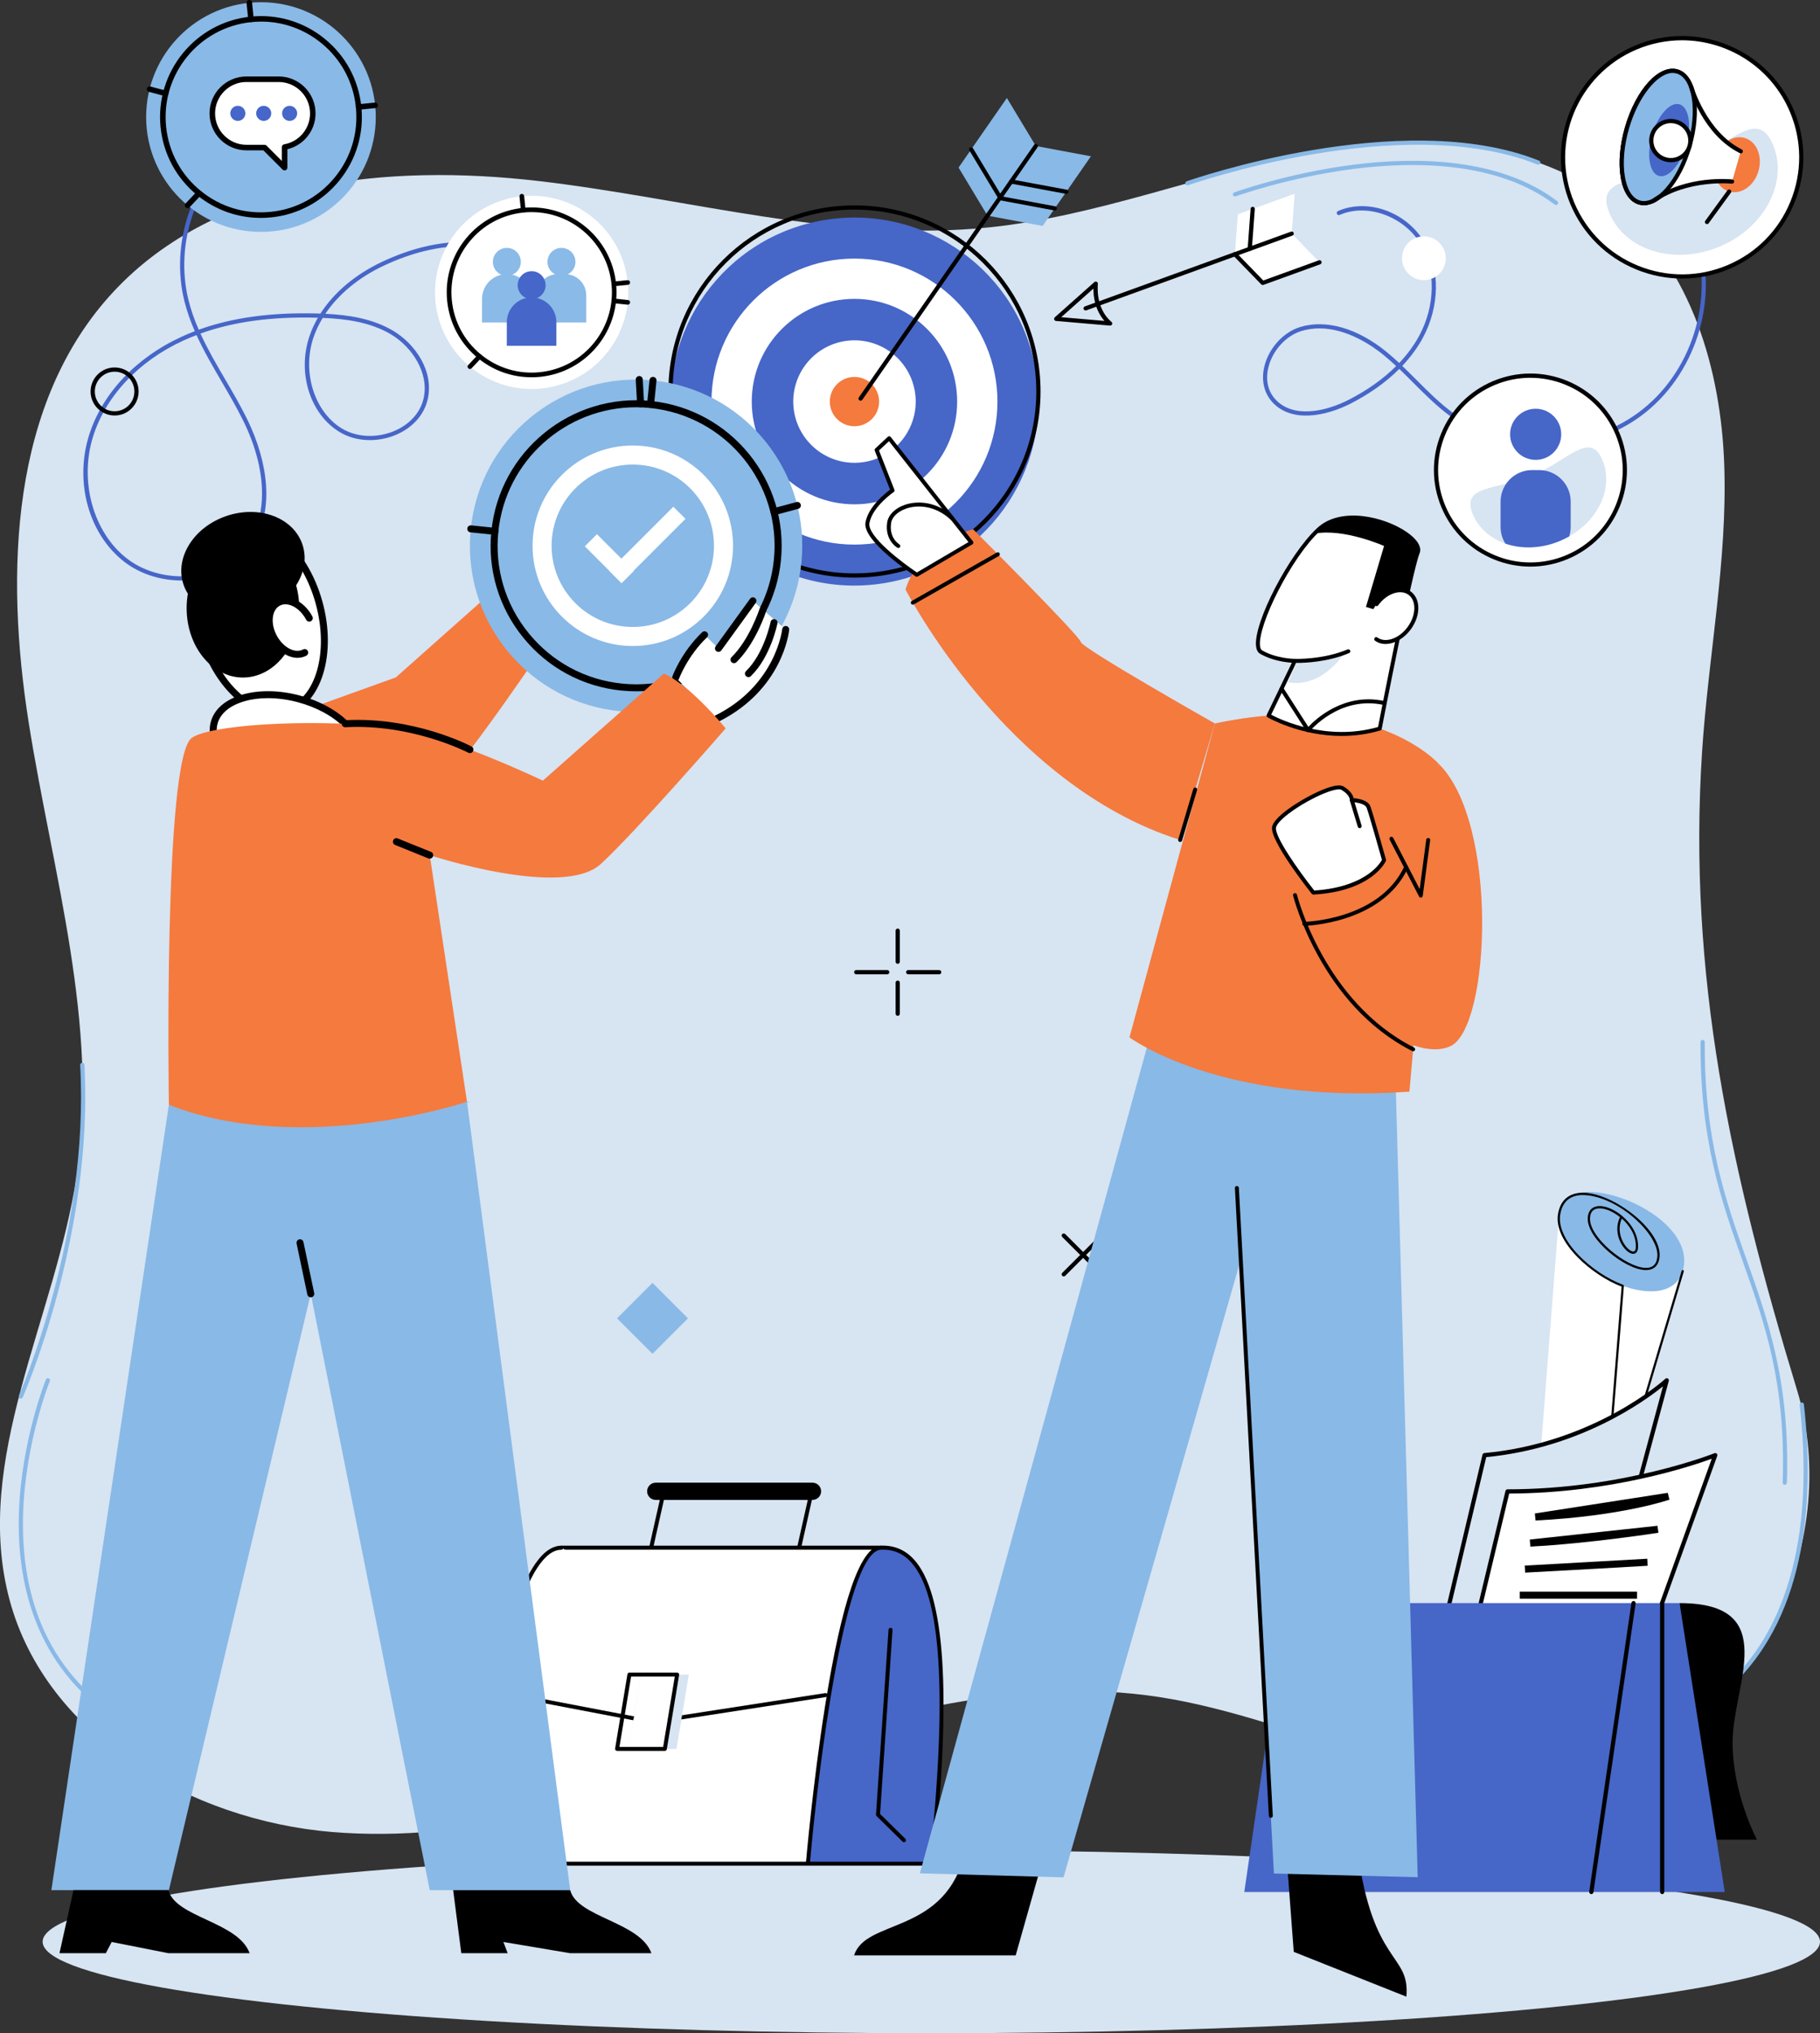
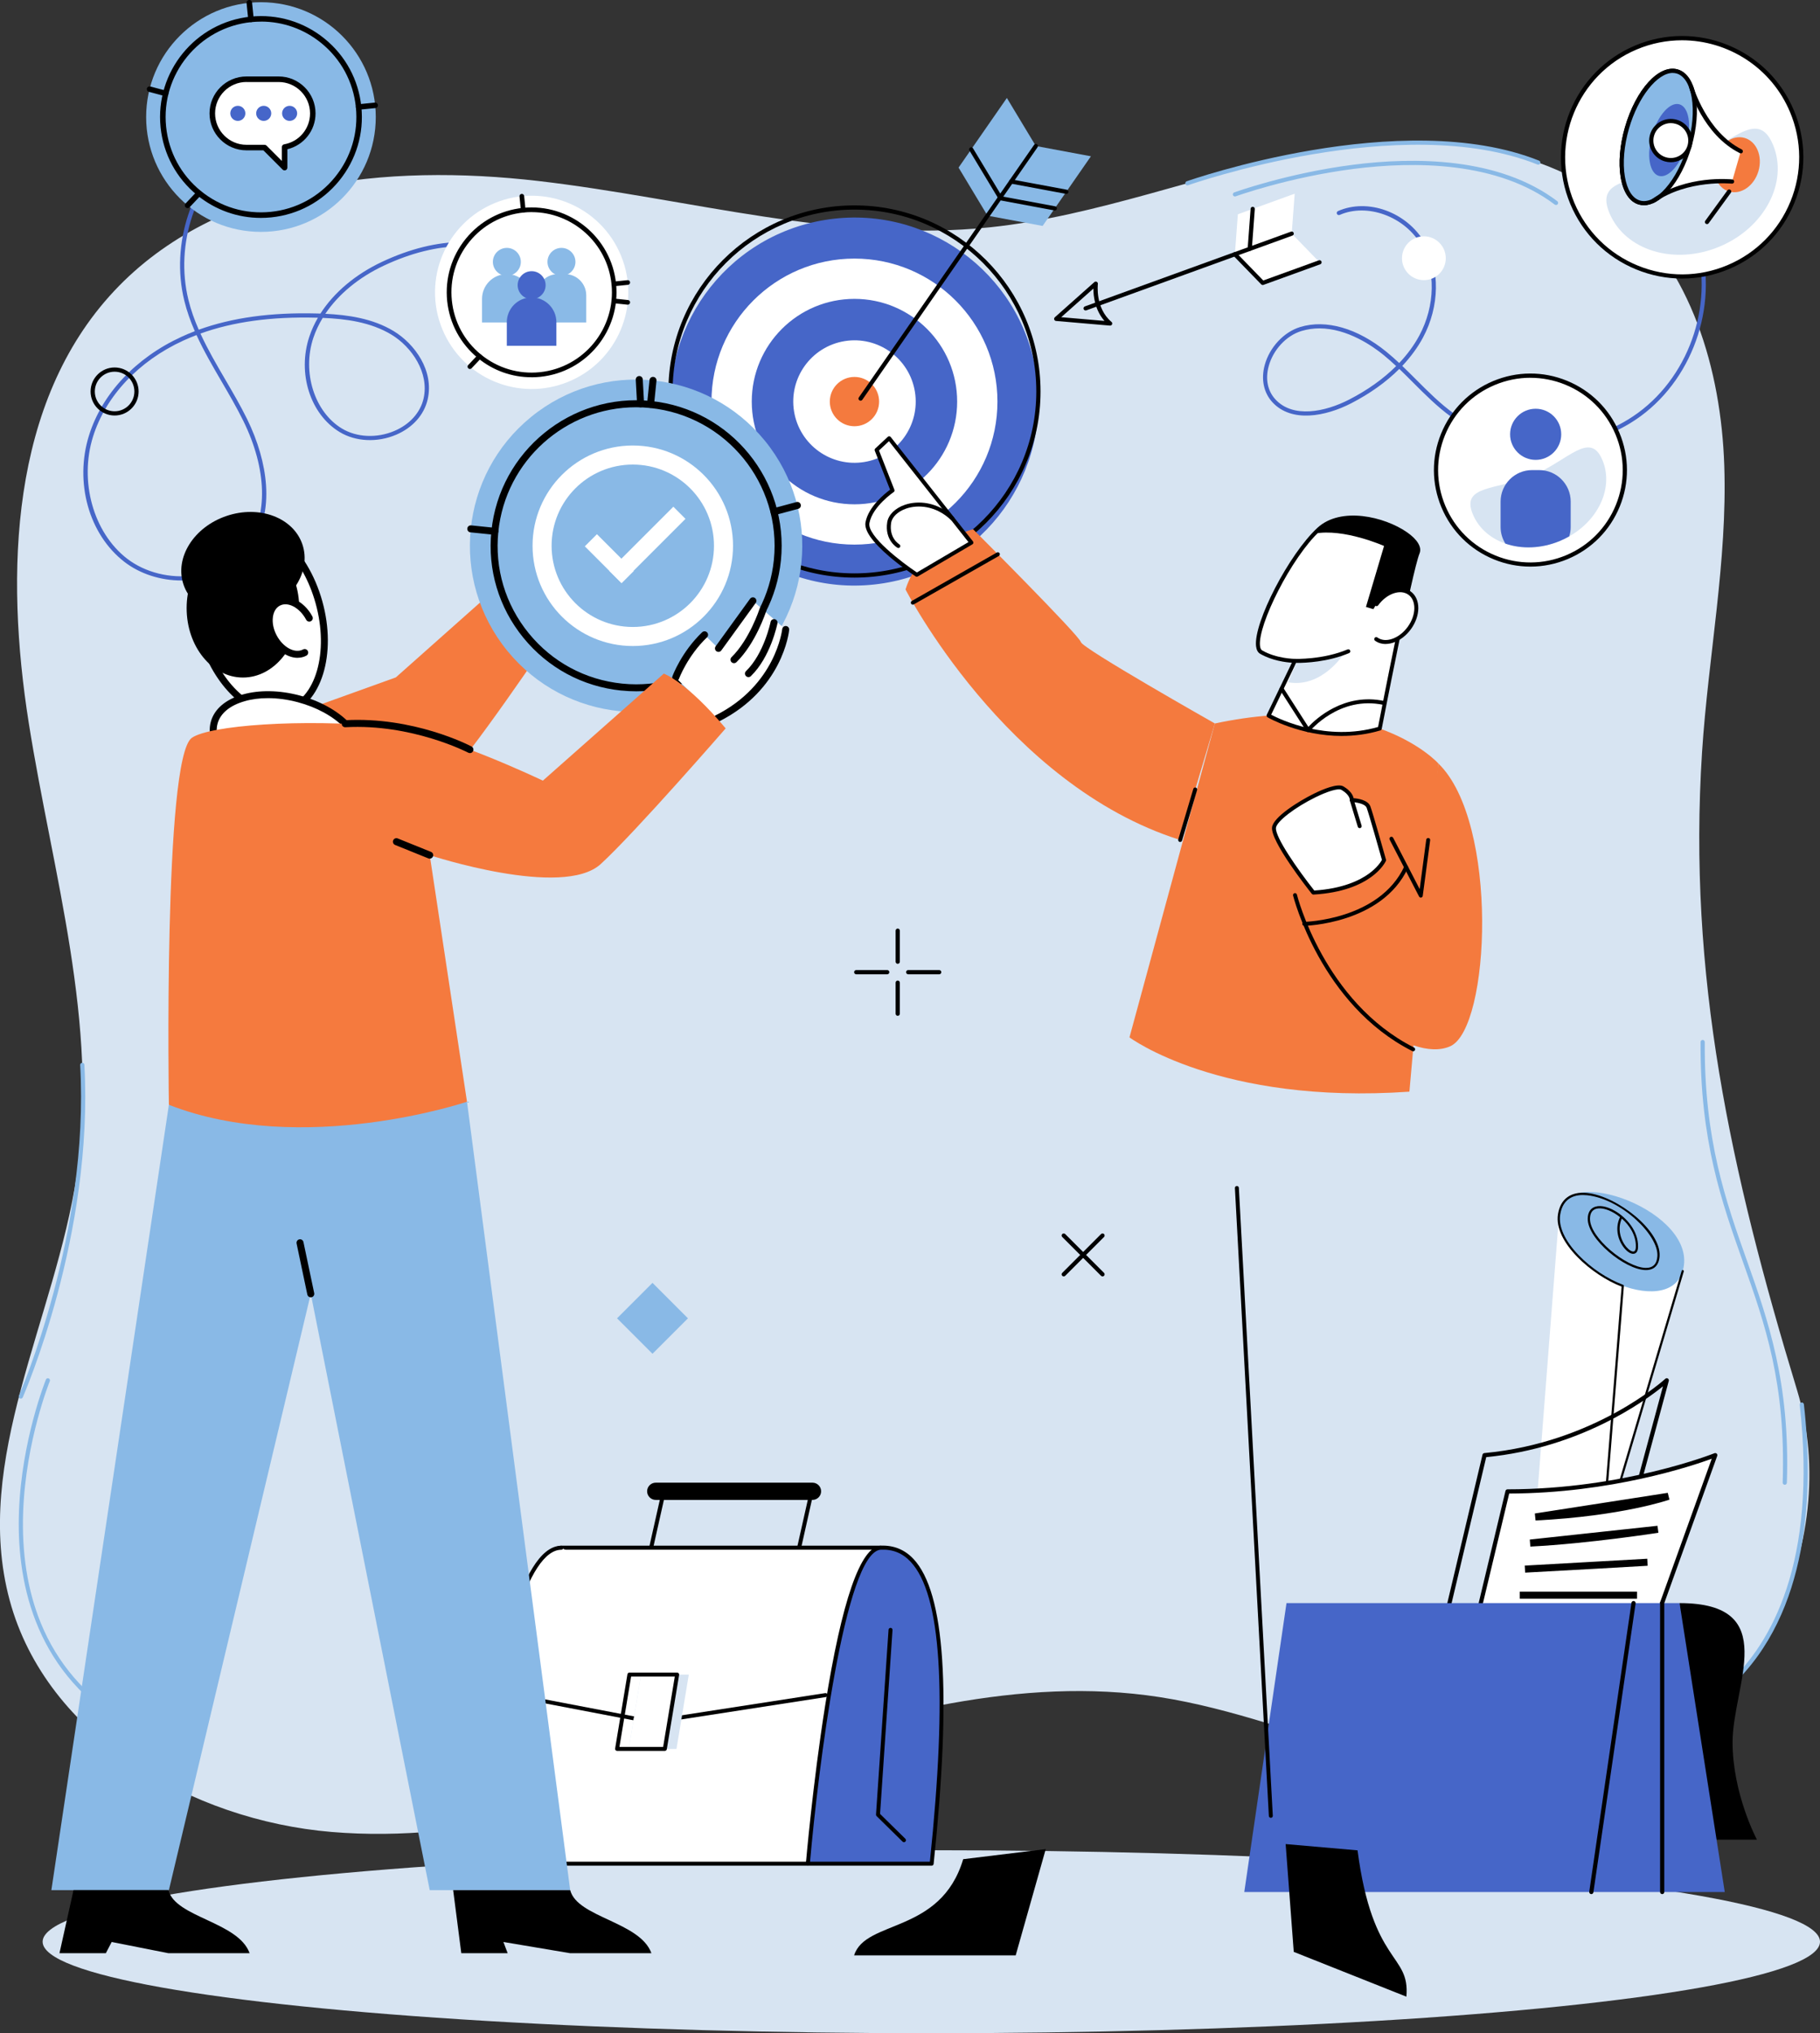
<svg xmlns="http://www.w3.org/2000/svg" id="Calque_2" viewBox="0 0 516.93 577.37">
  <rect x="0" y="0" width="516.93" height="577.37" fill="#333333" stroke="none" />
  <defs>
    <style>.cls-1{fill:#4666c8;}.cls-2{fill:#8abae7;}.cls-3{fill:#d7e4f2;}.cls-4{fill:#fff;}.cls-5{fill:#4666c9;}.cls-6{fill:#f47a3e;}.cls-7{fill:none;stroke:#000;stroke-miterlimit:10;stroke-width:2px;}.cls-8{fill:#89b9e6;}.cls-9{fill:#f57a3e;}</style>
  </defs>
  <g id="text">
    <ellipse class="cls-3" cx="264.52" cy="551.39" rx="252.41" ry="25.98" />
    <path class="cls-3" d="M451.3,503.85c-40.67,9.53-80.74-15.57-122.02-21.94-39.55-6.1-79.51,5.23-117.73,17.09-38.22,11.87-77.47,24.56-117.35,21.22-39.88-3.34-81.01-27.15-91.45-65.78-10.76-39.83,12.99-80.05,19.07-120.86,6.36-42.72-6.88-85.56-13.64-128.21-6.76-42.66-5.31-91.12,24.18-122.67,29.44-31.5,77.74-36.28,120.57-31.3s85.41,17.63,128.29,13.14c30.69-3.22,59.79-15.1,90.1-20.92,30.31-5.82,64.55-4.52,88.21,15.29,20.87,17.48,29.3,46.08,30.21,73.29.91,27.21-4.55,54.2-6.31,81.37-4.09,63.3,8.05,118.96,27,181.24,13.11,43.09-11.72,97.92-59.13,109.03Z" />
    <path class="cls-8" d="M441.94,58.21c-.13,0-.25-.04-.36-.12-16.26-12.32-40-12.31-57.06-10.13-18.55,2.37-33.42,7.75-33.57,7.8-.31.11-.65-.05-.76-.36-.11-.31.05-.65.36-.76.15-.05,15.13-5.47,33.81-7.86,17.29-2.21,41.38-2.21,57.96,10.36.26.2.31.57.11.84-.12.15-.3.24-.48.24Z" />
    <path d="M254.98,273.69c-.33,0-.6-.27-.6-.6v-8.81c0-.33.27-.6.6-.6s.6.27.6.6v8.81c0,.33-.27.6-.6.6Z" />
    <path d="M254.98,288.46c-.33,0-.6-.27-.6-.6v-8.81c0-.33.27-.6.6-.6s.6.27.6.6v8.81c0,.33-.27.6-.6.6Z" />
    <path d="M266.76,276.67h-8.81c-.33,0-.6-.27-.6-.6s.27-.6.6-.6h8.81c.33,0,.6.27.6.6s-.27.6-.6.6Z" />
    <path d="M252,276.67h-8.81c-.33,0-.6-.27-.6-.6s.27-.6.6-.6h8.81c.33,0,.6.27.6.6s-.27.6-.6.6Z" />
    <path d="M313.15,362.46c-.15,0-.31-.06-.42-.17l-11.02-11.02c-.23-.23-.23-.61,0-.84s.61-.23.84,0l11.02,11.02c.23.23.23.61,0,.84-.12.12-.27.17-.42.17Z" />
    <path d="M302.13,362.46c-.15,0-.31-.06-.42-.17-.23-.23-.23-.61,0-.84l11.02-11.02c.23-.23.61-.23.84,0,.23.23.23.61,0,.84l-11.02,11.02c-.12.12-.27.17-.42.17Z" />
    <path class="cls-8" d="M491.49,478.79c-.16,0-.32-.06-.43-.19-.23-.24-.21-.62.03-.84,11.94-11.21,25.11-33.99,20.08-78.84-.04-.33.2-.62.53-.66.33-.04.62.2.66.53,2.81,25.02,1.54,59.19-20.45,79.84-.12.11-.26.16-.41.16Z" />
    <path class="cls-8" d="M506.93,421.63s-.01,0-.02,0c-.33-.01-.59-.29-.58-.62.93-28.21-5.02-45.01-11.33-62.79-5.98-16.87-12.17-34.3-11.99-62.32,0-.33.27-.59.6-.59h0c.33,0,.59.27.59.6-.18,27.8,5.97,45.14,11.92,61.91,6.07,17.11,12.34,34.79,11.4,63.23-.01.32-.28.58-.6.58Z" />
    <path class="cls-8" d="M337.25,52.64c-.25,0-.48-.15-.56-.4-.11-.31.05-.65.36-.76.61-.22,61.15-21.42,100.09-5.86.31.12.45.47.33.77-.12.31-.47.45-.78.33-38.51-15.39-98.64,5.66-99.24,5.88-.07.02-.13.03-.2.03Z" />
    <path class="cls-8" d="M34.87,489.42c-.11,0-.21-.03-.31-.09-25.39-15.59-29.88-41.32-29.17-60.16.76-20.35,7.59-37.25,7.65-37.42.12-.3.47-.45.78-.33.3.12.45.47.33.78-.07.17-6.82,16.9-7.57,37.04-.44,11.8,1.25,22.44,5,31.63,4.68,11.46,12.62,20.69,23.61,27.44.28.17.37.54.2.82-.11.18-.31.28-.51.28Z" />
    <path class="cls-8" d="M5.91,397.17c-.08,0-.16-.02-.24-.05-.3-.13-.44-.49-.3-.79.2-.45,20.1-45.92,17.4-93.9-.02-.33.23-.61.56-.63.34-.02.61.23.63.56,2.72,48.27-17.3,93.99-17.5,94.45-.1.22-.32.35-.55.35Z" />
    <rect class="cls-8" x="178.19" y="367.24" width="14.24" height="14.24" transform="translate(581.07 508.04) rotate(135)" />
    <path class="cls-4" d="M434.04,458.03l8.79-113.19,35.11,16.1-23.55,79.28s-7.55,10.82-20.35,17.81Z" />
    <path class="cls-8" d="M442.82,344.84c.44-15.1,40.11-.71,35.11,16.1-4.15,13.96-35.58.14-35.11-16.1Z" />
    <path d="M455.23,438.15c-.06.03-.13.04-.2.03-.16-.03-.27-.17-.26-.33l5.81-72.5c-8.29-3.14-19.34-12.61-18.07-20.55.7-4.37,3.65-6.51,8.31-6.03,8.48.88,20.99,10.65,20.55,17.93-.16,2.62-1.59,4.03-4.05,3.96-5.82-.17-16.41-8.76-16.36-14.57.02-1.9.85-2.77,1.56-3.16,1.49-.85,3.84-.45,6.31,1.01,3.03,1.8,6.53,5.54,6.42,10.17-.03,1.26-.52,1.71-.94,1.86-.76.28-1.8-.22-2.79-1.34-1.86-2.11-2.99-5.69-1.39-9-.54-.44-1.1-.82-1.63-1.14-2.24-1.33-4.41-1.72-5.67-1.01-.81.45-1.22,1.33-1.23,2.62-.05,5.42,10.29,13.78,15.75,13.94,2.12.06,3.26-1.07,3.4-3.36.35-5.96-10.31-16.26-19.99-17.27-3.02-.31-6.8.39-7.62,5.5-.54,3.37,1.32,7.46,5.23,11.52,3.52,3.65,8.25,6.8,12.66,8.43.13.05.22.18.2.32l-5.58,69.74,21.99-74.04c.05-.17.23-.26.39-.21.17.05.26.22.21.39l-22.85,76.93c-.03.09-.09.16-.16.19ZM460.64,346.03c-1.36,3-.28,6.3,1.37,8.16.77.87,1.61,1.34,2.09,1.17.33-.12.51-.57.53-1.28.08-3.3-1.81-6.13-3.99-8.05Z" />
-     <path class="cls-3" d="M453.77,464.67l19.62-72.7s-19.72,18.29-51.75,21.25l-12.2,51.44h44.33Z" />
    <path d="M408.98,465.04c-.11-.14-.15-.33-.11-.51l12.2-51.44c.06-.25.27-.43.53-.46,31.44-2.91,51.2-20.91,51.4-21.1.19-.18.49-.21.71-.07.23.14.34.41.27.67l-19.62,72.7c-.07.26-.31.44-.58.44h-44.33c-.18,0-.35-.08-.47-.23ZM472.32,393.67c-5.16,4.18-23.48,17.52-50.19,20.11l-11.93,50.29h43.12l19.01-70.41Z" />
    <path class="cls-4" d="M468.66,464.67l18.51-51.44s-25.49,10.3-58.99,10.3l-9.85,41.15h50.33Z" />
    <path d="M417.86,465.04c-.11-.14-.15-.33-.11-.51l9.85-41.15c.06-.27.3-.46.58-.46,32.99,0,58.51-10.15,58.77-10.25.22-.09.47-.04.64.12.17.16.23.41.15.63l-18.5,51.44c-.09.24-.31.39-.56.39h-50.33c-.18,0-.36-.08-.47-.23ZM486.17,414.24c-5.46,2-28.6,9.8-57.52,9.88l-9.56,39.95h49.16l17.93-49.83Z" />
    <path d="M477.04,455.23c29.12,0,15.06,23.25,15.06,39.54,0,14.66,6.91,27.63,6.91,27.63h-21.96v-67.17Z" />
    <polygon class="cls-1" points="353.41 537.28 489.88 537.28 477.04 455.23 365.4 455.23 353.41 537.28" />
    <path class="cls-7" d="M473.84,424.91s-13.2,4.63-37.75,5.86l37.75-5.86Z" />
    <path class="cls-7" d="M470.88,434.27s-19.9,3.09-36.27,3.91l36.27-3.91Z" />
    <path class="cls-7" d="M467.92,443.63s-26.61,1.54-34.79,1.95l34.79-1.95Z" />
    <path class="cls-7" d="M464.96,452.98h-33.31,33.31Z" />
    <path d="M451.98,537.87c.29,0,.55-.21.59-.51l11.99-82.04c.05-.33-.18-.63-.5-.68-.33-.05-.63.18-.68.5l-11.99,82.04c-.05.33.18.63.5.68.03,0,.06,0,.09,0Z" />
    <path d="M472.11,537.87c.33,0,.6-.27.6-.6v-82.04c0-.33-.27-.6-.6-.6s-.6.27-.6.6v82.04c0,.33.27.6.6.6Z" />
    <circle class="cls-1" cx="242.69" cy="114.04" r="52.25" transform="translate(-15.13 40.35) rotate(-9.22)" />
    <circle class="cls-4" cx="242.69" cy="114.04" r="40.61" />
    <circle class="cls-1" cx="242.69" cy="114.04" r="29.17" />
    <circle class="cls-4" cx="242.69" cy="114.04" r="17.39" transform="translate(-15.13 40.35) rotate(-9.22)" />
    <path class="cls-6" d="M249.69,114.04c0-3.86-3.13-7-7-7s-7,3.13-7,7,3.13,7,7,7,7-3.13,7-7Z" />
    <path d="M242.69,164.02c-29.14,0-52.85-23.71-52.85-52.85s23.71-52.85,52.85-52.85,52.85,23.71,52.85,52.85-23.71,52.85-52.85,52.85ZM242.69,59.52c-28.48,0-51.65,23.17-51.65,51.65s23.17,51.65,51.65,51.65,51.65-23.17,51.65-51.65-23.17-51.65-51.65-51.65Z" />
    <path class="cls-1" d="M51.5,164.84c-5.91,0-11.74-1.87-16.16-5.28-10.11-7.81-14.24-22.59-10.05-35.95,3.71-11.82,13.28-22.01,26.26-27.97,1.23-.57,2.49-1.1,3.78-1.59-1.22-2.79-2.25-5.67-2.98-8.64-3.97-16.21,2.04-34.21,14.94-44.79.25-.21.63-.17.84.08.21.25.17.63-.08.84-12.55,10.3-18.4,27.81-14.54,43.58.71,2.92,1.73,5.75,2.94,8.51,9.49-3.43,20.51-4.95,33.47-4.61.36,0,.72.02,1.09.03,3.83-5.98,9.93-11.14,17.51-14.7,15.91-7.46,30.61-7.52,43.7-.19.29.16.39.52.23.81-.16.29-.53.39-.81.23-12.73-7.13-27.07-7.05-42.61.23-7.13,3.34-12.91,8.14-16.63,13.68,6.41.31,13.44,1.3,19.41,4.91,5.96,3.61,11.52,11.21,9.66,19.39-1,4.39-4.27,8.05-8.97,10.05-5.34,2.27-11.47,1.98-16.01-.76-8.39-5.06-12.1-16.73-8.62-27.14.61-1.83,1.43-3.62,2.43-5.34-.14,0-.27,0-.41-.01-12.78-.33-23.62,1.15-32.96,4.51,2.06,4.5,4.58,8.82,7.05,13.05,2.12,3.63,4.31,7.38,6.19,11.2,3.1,6.31,4.96,12.77,5.38,18.69.5,7.1-1.04,13.16-4.58,18.01-3.51,4.81-9.06,7.97-15.62,8.9-1.28.18-2.58.27-3.87.27ZM55.82,95.14c-1.29.49-2.54,1.02-3.77,1.58-12.68,5.82-22.01,15.75-25.62,27.25-3.98,12.69.08,27.26,9.64,34.65,5.13,3.96,12.28,5.75,19.12,4.77,6.23-.88,11.5-3.87,14.82-8.42,6.19-8.46,5.85-21.72-.91-35.47-1.86-3.78-4.04-7.51-6.14-11.12-2.5-4.29-5.06-8.66-7.15-13.24ZM91.66,90.27c-1.11,1.83-2.01,3.73-2.66,5.67-3.25,9.73.31,21.04,8.1,25.74,4.22,2.55,9.94,2.81,14.93.69,4.35-1.85,7.37-5.21,8.28-9.22,1.65-7.27-3.33-14.61-9.11-18.11-5.96-3.61-13.09-4.51-19.54-4.77Z" />
    <polygon class="cls-8" points="280.48 61.24 294.2 41.46 309.85 44.38 296.13 64.16 280.48 61.24" />
    <polygon class="cls-8" points="280.48 61.24 294.2 41.46 285.98 27.82 272.26 47.59 280.48 61.24" />
    <path d="M243.84,113.08c.01-.08.05-.16.1-.23l49.77-71.72c.19-.27.56-.34.83-.15.27.19.34.56.15.83l-49.77,71.72c-.19.27-.56.34-.83.15-.2-.14-.29-.37-.25-.6Z" />
    <path d="M283.35,56.15s0,0,0,0c.06-.32.37-.54.7-.48l15.66,2.92c.32.06.54.37.48.69,0,0,0,0,0,0-.06.32-.37.54-.7.48l-15.66-2.92c-.32-.06-.53-.37-.48-.69Z" />
    <path d="M286.62,51.43s0,0,0,0c.06-.32.37-.54.7-.48l15.66,2.92c.32.06.52.37.48.7-.06.32-.37.54-.7.48l-15.66-2.92c-.32-.06-.53-.37-.48-.69Z" />
    <path d="M275.26,42.32c.03-.16.13-.31.28-.41.28-.17.65-.08.82.2l8.21,13.64c.17.28.08.65-.2.82-.28.17-.65.08-.82-.2l-8.21-13.64c-.08-.13-.1-.28-.08-.41Z" />
    <path d="M32.55,117.99c-3.76,0-6.82-3.06-6.82-6.82s3.06-6.82,6.82-6.82,6.82,3.06,6.82,6.82-3.06,6.82-6.82,6.82ZM32.55,105.55c-3.1,0-5.62,2.52-5.62,5.62s2.52,5.62,5.62,5.62,5.62-2.52,5.62-5.62-2.52-5.62-5.62-5.62Z" />
    <path class="cls-1" d="M438.93,126.79c-9.51,0-19.01-2.81-26.78-8.44-3.92-2.84-7.39-6.32-10.75-9.68-1.3-1.3-2.61-2.62-3.96-3.91-3.7,3.7-8.3,6.99-13.66,9.76-7.26,3.74-16.96,5.62-22.41-.33-2.46-2.69-3.25-6.54-2.15-10.55,1.38-5.03,5.43-9.37,10.08-10.78,7.32-2.23,16.24.33,24.47,7.03,1.25,1.02,2.46,2.09,3.64,3.2,2.31-2.44,4.23-5.05,5.7-7.78,4.56-8.47,4.73-18.63.45-25.9-4.71-7.98-15.26-11.81-23.05-8.38-.3.13-.65,0-.79-.3-.13-.3,0-.65.3-.79,8.45-3.73,19.46.24,24.56,8.86,4.5,7.61,4.33,18.24-.42,27.07-1.52,2.83-3.5,5.52-5.88,8.04,1.36,1.3,2.68,2.62,3.98,3.92,3.32,3.33,6.76,6.77,10.6,9.55,15.22,11.02,37.26,10.95,52.41-.16,15.15-11.11,21.84-32.12,15.9-49.94-.1-.31.07-.65.38-.75.31-.11.65.06.75.38,6.1,18.3-.77,39.87-16.32,51.28-7.82,5.73-17.42,8.6-27.03,8.6ZM374.76,93.25c-1.69,0-3.4.23-5.13.75-4.27,1.3-8,5.3-9.28,9.96-1,3.66-.33,7.01,1.88,9.43,4.99,5.45,14.11,3.61,20.98.07,5.24-2.7,9.74-5.91,13.34-9.51-1.16-1.08-2.34-2.13-3.56-3.13-3.09-2.52-10.28-7.57-18.24-7.57Z" />
    <circle class="cls-4" cx="434.69" cy="133.49" r="26.8" transform="translate(146.66 485.36) rotate(-67.77)" />
    <path d="M434.69,160.9c-3.51,0-7.02-.68-10.37-2.05-6.77-2.77-12.07-8.01-14.9-14.76-2.83-6.75-2.87-14.2-.1-20.97,2.77-6.77,8.01-12.06,14.76-14.9,6.75-2.83,14.19-2.87,20.97-.1,6.77,2.77,12.07,8.01,14.9,14.76,2.83,6.75,2.87,14.2.1,20.97-2.77,6.77-8.01,12.06-14.76,14.9-3.41,1.43-7.01,2.15-10.6,2.15ZM434.68,107.27c-3.44,0-6.87.69-10.14,2.06-6.45,2.71-11.47,7.77-14.12,14.25-2.65,6.48-2.61,13.6.09,20.06,2.71,6.45,7.77,11.47,14.25,14.12,6.48,2.65,13.6,2.61,20.06-.09,6.45-2.71,11.47-7.77,14.12-14.25,2.65-6.48,2.62-13.6-.09-20.06h0c-2.71-6.45-7.77-11.47-14.25-14.12-3.2-1.31-6.56-1.96-9.92-1.96Z" />
    <path class="cls-3" d="M455.12,130.63c-3.53-8.41-9.64.1-19.8,4.36-10.16,4.26-20.51,2.67-16.98,11.08,3.53,8.41,14.63,11.78,24.79,7.51,10.16-4.26,15.53-14.54,12-22.95Z" />
    <circle class="cls-1" cx="436.17" cy="123.33" r="7.26" />
    <path class="cls-1" d="M437.17,133.49h-2.01c-4.94,0-8.95,4.01-8.95,8.95v7.19c0,1.74.5,3.36,1.36,4.74,4.62,1.6,10.21,1.46,15.55-.78.9-.38,1.77-.81,2.59-1.28.27-.85.41-1.75.41-2.68v-7.19c0-4.94-4.01-8.95-8.95-8.95Z" />
    <circle class="cls-4" cx="477.78" cy="44.67" r="33.82" transform="translate(80.3 313.51) rotate(-39.41)" />
    <path d="M477.78,79.1c-4.41,0-8.82-.86-13.03-2.58-8.51-3.48-15.16-10.06-18.72-18.54-7.35-17.5.92-37.71,18.42-45.06,8.48-3.56,17.83-3.6,26.34-.12,8.51,3.48,15.16,10.06,18.72,18.54h0c3.56,8.48,3.6,17.83.12,26.34-3.48,8.51-10.06,15.16-18.54,18.72-4.29,1.8-8.8,2.7-13.32,2.7ZM477.73,11.44c-4.28,0-8.63.83-12.82,2.59-16.89,7.09-24.87,26.6-17.78,43.5,3.44,8.18,9.85,14.54,18.07,17.9,8.22,3.36,17.25,3.32,25.43-.12,8.18-3.44,14.54-9.85,17.9-18.07,3.36-8.22,3.32-17.25-.12-25.43h0c-5.33-12.71-17.69-20.37-30.68-20.37Z" />
    <path class="cls-3" d="M503.56,41.06c-4.46-10.62-12.17.12-24.99,5.5-12.82,5.38-25.89,3.36-21.43,13.98s18.46,14.86,31.28,9.48c12.82-5.38,19.6-18.35,15.14-28.97Z" />
    <path class="cls-4" d="M479.89,41.46c-2.96,10.28-9.35,17.46-14.26,16.04-4.91-1.42-6.49-10.89-3.53-21.17,2.96-10.28,9.35-17.46,14.26-16.04,4.91,1.42,6.49,10.89,3.53,21.17Z" />
    <path d="M466.91,58.28c-.49,0-.98-.07-1.45-.2-2.61-.75-4.43-3.5-5.14-7.74-.68-4.08-.25-9.12,1.2-14.17,3.1-10.76,9.69-17.98,14.99-16.45,2.61.75,4.43,3.5,5.14,7.74.68,4.08.25,9.12-1.21,14.17h0c-1.46,5.05-3.77,9.54-6.52,12.64-2.34,2.63-4.78,4.02-7.02,4.02ZM475.1,20.71c-4.37,0-9.82,6.78-12.42,15.79-1.41,4.89-1.83,9.73-1.17,13.65.63,3.76,2.15,6.17,4.29,6.79,2.14.62,4.72-.61,7.25-3.46,2.63-2.97,4.86-7.29,6.27-12.18h0c1.41-4.89,1.83-9.73,1.17-13.64-.63-3.76-2.15-6.17-4.29-6.79-.36-.1-.72-.15-1.1-.15Z" />
    <path class="cls-6" d="M487.19,45.01c-1.21,4.21.55,8.41,3.94,9.38,3.39.98,7.12-1.64,8.33-5.84,1.21-4.21-.55-8.41-3.94-9.38-3.39-.98-7.12,1.64-8.33,5.84Z" />
    <path class="cls-4" d="M479.47,22.87c4.97,15.28,14.96,20.09,14.96,20.09l-2.48,8.6s-13.18-1.33-22.32,5.43l9.83-34.11Z" />
    <path class="cls-8" d="M479.89,41.46c2.96-10.28,1.38-19.75-3.53-21.17-4.91-1.42-11.29,5.77-14.26,16.04-2.96,10.28-1.38,19.75,3.53,21.17,4.91,1.42,11.29-5.77,14.26-16.04Z" />
    <path d="M466.91,58.28c-.49,0-.98-.07-1.45-.2-2.61-.75-4.43-3.5-5.14-7.74-.68-4.08-.25-9.12,1.2-14.17,3.1-10.76,9.69-17.98,14.99-16.45,2.61.75,4.43,3.5,5.14,7.74.68,4.08.25,9.12-1.21,14.17h0c-1.46,5.05-3.77,9.54-6.52,12.64-2.34,2.63-4.78,4.02-7.02,4.02ZM475.1,20.71c-4.37,0-9.82,6.78-12.42,15.79-1.41,4.89-1.83,9.73-1.17,13.65.63,3.76,2.15,6.17,4.29,6.79,2.14.62,4.72-.61,7.25-3.46,2.63-2.97,4.86-7.29,6.27-12.18h0c1.41-4.89,1.83-9.73,1.17-13.64-.63-3.76-2.15-6.17-4.29-6.79-.36-.1-.72-.15-1.1-.15Z" />
    <path class="cls-1" d="M478.93,41.18c1.62-5.61.76-10.78-1.92-11.56-2.68-.77-6.16,3.15-7.78,8.76-1.62,5.61-.76,10.78,1.92,11.56s6.16-3.15,7.78-8.76Z" />
    <path class="cls-4" d="M479.89,41.46c-.85,2.95-3.93,4.64-6.87,3.8-2.95-.85-4.64-3.93-3.8-6.87.85-2.95,3.93-4.64,6.87-3.8s4.64,3.93,3.8,6.87Z" />
    <path d="M474.56,46.07c-.57,0-1.15-.08-1.71-.24-3.26-.94-5.14-4.35-4.2-7.61.45-1.58,1.5-2.88,2.93-3.68,1.44-.79,3.1-.98,4.68-.53,3.26.94,5.14,4.35,4.2,7.61-.45,1.58-1.5,2.88-2.93,3.68-.92.51-1.94.77-2.96.77ZM474.55,34.96c-.83,0-1.64.21-2.39.62-1.16.64-2,1.69-2.36,2.96-.76,2.62.76,5.38,3.39,6.13,1.27.37,2.61.22,3.77-.42,1.16-.64,2-1.69,2.36-2.96.76-2.63-.76-5.38-3.39-6.13-.45-.13-.92-.2-1.38-.2Z" />
    <path d="M484.83,63.63c-.12,0-.24-.04-.35-.11-.27-.19-.33-.57-.13-.83l6.3-8.65c.19-.27.57-.32.83-.13.27.19.32.57.13.83l-6.3,8.65c-.12.16-.3.25-.48.25Z" />
    <path d="M469.64,57.57c-.19,0-.37-.09-.49-.25-.19-.27-.12-.64.15-.83,9.75-6.84,22.2-5.59,22.72-5.53.33.04.56.33.53.66-.04.33-.34.56-.66.53-.12-.01-12.53-1.25-21.91,5.32-.1.07-.22.11-.34.11Z" />
    <path d="M494.43,43.55c-.09,0-.18-.02-.27-.06-10.46-5.22-14.24-18.07-14.39-18.61-.09-.32.09-.65.41-.74.32-.09.65.09.74.41.04.13,3.8,12.89,13.78,17.88.29.15.41.51.27.8-.1.21-.32.33-.53.33Z" />
    <polygon class="cls-4" points="350.74 72.18 366.88 66.33 374.79 74.48 358.65 80.34 350.74 72.18" />
    <polygon class="cls-4" points="350.74 72.18 366.88 66.33 367.73 55 351.59 60.85 350.74 72.18" />
    <path d="M315.3,92.46s-.03,0-.05,0l-15.31-1.32c-.24-.02-.44-.18-.51-.41-.08-.23,0-.47.17-.63l11.23-9.99c.19-.17.45-.2.68-.08.22.12.34.36.31.6,0,.07-.83,6.82,3.87,10.78.2.17.27.44.17.68-.09.22-.31.37-.55.37ZM301.42,90.07l12.28,1.06c-2.74-3.12-3.15-7.08-3.15-9.18l-9.13,8.12Z" />
    <path d="M308.34,88.16c-.24,0-.47-.15-.56-.39-.11-.31.05-.65.36-.76l58.54-21.23c.31-.11.65.05.76.36.11.31-.05.65-.36.76l-58.54,21.23c-.07.02-.14.04-.2.04Z" />
    <path d="M354.96,71.25s-.03,0-.04,0c-.33-.02-.57-.31-.55-.64l.84-11.33c.02-.33.3-.58.64-.55.33.02.57.31.55.64l-.84,11.33c-.02.31-.28.55-.59.55Z" />
    <path d="M358.65,80.93c-.16,0-.31-.06-.43-.18l-7.91-8.15c-.23-.24-.22-.61.01-.84.24-.23.61-.22.84.01l7.64,7.88,15.78-5.72c.31-.11.65.05.76.36.11.31-.05.65-.36.76l-16.14,5.85c-.07.02-.14.04-.2.04Z" />
    <path class="cls-4" d="M410.64,73.33c0-3.43-2.78-6.22-6.22-6.22s-6.22,2.78-6.22,6.22,2.78,6.22,6.22,6.22,6.22-2.78,6.22-6.22Z" />
    <circle class="cls-8" cx="74.12" cy="33.24" r="32.61" />
    <path d="M74.07,61.88c-6.57,0-12.88-2.24-18.05-6.44-5.93-4.83-9.63-11.69-10.41-19.3-1.6-15.72,9.88-29.81,25.6-31.42,7.62-.78,15.08,1.46,21.01,6.29,5.93,4.83,9.63,11.69,10.41,19.3h0c.78,7.61-1.46,15.08-6.29,21.01-4.83,5.93-11.69,9.63-19.3,10.41-.99.1-1.98.15-2.96.15ZM74.17,6.14c-.93,0-1.86.05-2.8.14-14.86,1.52-25.71,14.84-24.19,29.69.73,7.2,4.23,13.68,9.84,18.24,5.61,4.57,12.66,6.68,19.86,5.95,7.2-.73,13.68-4.23,18.25-9.84,4.57-5.61,6.68-12.66,5.95-19.86h0c-.73-7.2-4.23-13.68-9.84-18.24-4.88-3.97-10.85-6.09-17.05-6.09Z" />
    <path d="M71.29,6.29c-.4,0-.74-.3-.78-.71l-.48-4.72c-.04-.43.27-.82.7-.86.43-.04.82.27.86.7l.48,4.72c.04.43-.27.82-.7.86-.03,0-.05,0-.08,0Z" />
    <path d="M101.84,31.18c-.4,0-.74-.3-.78-.71-.04-.43.27-.82.7-.86l4.72-.48c.43-.04.82.27.86.7.04.43-.27.82-.7.86l-4.72.48s-.05,0-.08,0Z" />
    <path d="M53.28,59.1c-.19,0-.39-.07-.54-.21-.32-.3-.33-.8-.03-1.11l3.26-3.45c.3-.32.8-.33,1.11-.03.32.3.33.8.03,1.11l-3.26,3.45c-.16.16-.36.25-.57.25Z" />
    <path d="M47.06,27.33c-.07,0-.14,0-.2-.03l-4.58-1.23c-.42-.11-.67-.54-.56-.96.11-.42.55-.67.96-.56l4.58,1.23c.42.11.67.54.56.96-.09.35-.41.58-.76.58Z" />
    <path class="cls-4" d="M79.14,22.49h-9.13c-5.36,0-9.7,4.34-9.7,9.7h0c0,5.36,4.34,9.7,9.7,9.7h5.13l5.7,5.7v-5.86c4.55-.8,8-4.77,8-9.54h0c0-5.36-4.34-9.7-9.7-9.7Z" />
    <path d="M80.83,48.39c-.2,0-.41-.08-.56-.23l-5.47-5.47h-4.8c-5.78,0-10.49-4.7-10.49-10.49s4.71-10.49,10.49-10.49h9.13c5.78,0,10.49,4.7,10.49,10.49,0,4.87-3.33,9.05-8,10.18v5.22c0,.32-.19.61-.49.73-.1.04-.2.06-.3.06ZM70.01,23.28c-4.92,0-8.92,4-8.92,8.92s4,8.92,8.92,8.92h5.13c.21,0,.41.08.56.23l4.36,4.36v-3.96c0-.38.27-.71.65-.77,4.26-.75,7.35-4.44,7.35-8.77,0-4.92-4-8.92-8.92-8.92h-9.13Z" />
    <circle class="cls-5" cx="67.55" cy="32.19" r="2.14" />
    <path class="cls-5" d="M77.04,32.19c0-1.18-.96-2.14-2.14-2.14s-2.14.96-2.14,2.14.96,2.14,2.14,2.14,2.14-.96,2.14-2.14Z" />
    <path class="cls-5" d="M84.4,32.19c0-1.18-.96-2.14-2.14-2.14s-2.14.96-2.14,2.14.96,2.14,2.14,2.14,2.14-.96,2.14-2.14Z" />
    <circle class="cls-4" cx="151" cy="83.02" r="27.44" transform="translate(-20.19 63.36) rotate(-22.25)" />
    <path d="M150.95,107.13c-5.53,0-10.84-1.88-15.18-5.42-4.99-4.07-8.1-9.84-8.76-16.24-.65-6.41,1.23-12.69,5.29-17.68,4.07-4.99,9.84-8.1,16.24-8.76,13.22-1.35,25.09,8.31,26.44,21.54h0c1.35,13.23-8.31,25.09-21.54,26.44-.83.09-1.67.13-2.49.13ZM151.02,60.23c-.77,0-1.55.04-2.33.12-6.06.62-11.51,3.56-15.35,8.28-3.84,4.72-5.62,10.65-5,16.71.62,6.06,3.56,11.51,8.28,15.35,4.72,3.84,10.65,5.62,16.71,5,12.5-1.28,21.63-12.48,20.36-24.98h0c-1.2-11.72-11.12-20.47-22.65-20.47Z" />
    <path d="M148.62,60.35c-.34,0-.62-.25-.66-.59l-.41-3.97c-.04-.36.23-.69.59-.73.37-.04.69.23.73.59l.41,3.97c.04.36-.23.69-.59.73-.02,0-.05,0-.07,0Z" />
    <path d="M174.33,81.29c-.34,0-.62-.25-.66-.59-.04-.36.23-.69.59-.73l3.97-.41c.37-.04.69.23.73.59.04.36-.23.69-.59.73l-3.97.4s-.05,0-.07,0Z" />
    <path d="M133.46,104.78c-.16,0-.33-.06-.45-.18-.27-.25-.28-.67-.03-.94l2.75-2.91c.25-.27.67-.28.94-.03.27.25.28.67.03.94l-2.75,2.91c-.13.14-.31.21-.48.21Z" />
    <path class="cls-2" d="M163.44,74.36c0-2.19-1.78-3.97-3.97-3.97s-3.97,1.78-3.97,3.97,1.78,3.97,3.97,3.97,3.97-1.78,3.97-3.97Z" />
    <path class="cls-2" d="M158.46,77.84h2.02c3.33,0,6.03,2.7,6.03,6.03v7.7h-14.09v-7.7c0-3.33,2.7-6.03,6.03-6.03Z" />
    <path class="cls-2" d="M147.93,74.36c0-2.19-1.78-3.97-3.97-3.97s-3.97,1.78-3.97,3.97,1.78,3.97,3.97,3.97,3.97-1.78,3.97-3.97Z" />
    <path class="cls-2" d="M151,91.57h-14.09v-6.69c0-3.89,3.15-7.04,7.04-7.04h0c3.89,0,7.04,3.15,7.04,7.04v6.69Z" />
    <circle class="cls-5" cx="151" cy="80.98" r="3.97" />
    <path class="cls-5" d="M158.04,98.19h-14.09v-6.69c0-3.89,3.15-7.04,7.04-7.04h0c3.89,0,7.04,3.15,7.04,7.04v6.69Z" />
    <path d="M178.3,86.52s-.05,0-.07,0l-3.97-.42c-.36-.04-.63-.36-.59-.73.04-.36.37-.62.73-.59l3.97.42c.36.04.63.36.59.73-.04.34-.32.59-.66.59Z" />
    <path class="cls-4" d="M159.43,439.49c.41-.02.81-.02,1.21,0h89.55l-20.72,89.73h-90.75s7.6-89.15,20.72-89.73Z" />
    <path d="M229.46,529.79h-90.75c-.16,0-.31-.07-.42-.18-.11-.12-.16-.27-.15-.43.02-.22,1.94-22.56,5.45-44.69,4.75-29.98,10.07-45.31,15.81-45.57h0c.42-.02.85-.02,1.26,0h89.52c.17,0,.34.08.44.21.11.13.15.31.11.48l-20.72,89.73c-.06.26-.29.44-.55.44ZM139.32,528.66h89.69l20.46-88.6h-88.83c-.4-.02-.79-.02-1.18,0l-.03-.57.03.57c-10.27.46-17.95,63.51-20.13,88.6Z" />
    <path class="cls-4" d="M234.47,481.32l-49.25,7.62-44.18-8.45s6.38-41,18.39-41l75.04,41.83Z" />
    <path d="M185.22,489.5s-.07,0-.11,0l-44.18-8.45c-.3-.06-.5-.34-.45-.64.26-1.69,6.6-41.47,18.95-41.47.31,0,.57.25.57.57s-.25.57-.57.57c-4.63,0-9.18,6.95-13.15,20.09-2.65,8.77-4.21,17.65-4.59,19.89l43.54,8.33,49.16-7.6c.31-.04.6.16.65.47.05.31-.16.6-.47.65l-49.25,7.62s-.06,0-.09,0Z" />
    <path class="cls-1" d="M264.62,529.22c7.6-72.36-1.32-90.32-14.44-89.73-13.12.59-20.72,89.73-20.72,89.73h35.16Z" />
    <path d="M264.62,529.79h-35.16c-.16,0-.31-.07-.42-.18-.11-.12-.16-.27-.15-.43.02-.22,1.94-22.56,5.45-44.69,4.75-29.98,10.07-45.31,15.81-45.57,3.65-.16,6.78,1.1,9.28,3.75,8.99,9.54,10.87,37.87,5.75,86.61-.03.29-.27.51-.56.51ZM230.08,528.66h34.03c5.02-48.08,3.22-75.95-5.5-85.2-2.3-2.44-5.04-3.54-8.4-3.4-10.27.46-17.95,63.51-20.13,88.6Z" />
    <polygon class="cls-3" points="192.14 496.64 178.58 496.64 182.08 475.53 195.64 475.53 192.14 496.64" />
    <polygon class="cls-4" points="188.83 496.64 178.58 496.64 182.08 475.53 192.33 475.53 188.83 496.64" />
    <path d="M188.83,497.2h-13.56c-.17,0-.32-.07-.43-.2-.11-.13-.15-.29-.13-.46l3.5-21.11c.05-.27.28-.47.56-.47h13.56c.17,0,.32.07.43.2.11.13.15.29.13.46l-3.5,21.11c-.05.27-.28.47-.56.47ZM175.94,496.07h12.41l3.31-19.98h-12.41l-3.31,19.98Z" />
    <path d="M230.77,425.93h-44.52c-1.35,0-2.45-1.1-2.45-2.45h0c0-1.35,1.1-2.45,2.45-2.45h44.52c1.35,0,2.45,1.1,2.45,2.45h0c0,1.35-1.1,2.45-2.45,2.45Z" />
    <path d="M227,439.91s-.08,0-.12-.01c-.31-.07-.5-.37-.43-.68l3.01-13.41c.07-.31.37-.5.68-.43.31.07.5.37.43.68l-3.01,13.41c-.06.26-.29.44-.55.44Z" />
    <path d="M184.97,439.91s-.08,0-.12-.01c-.31-.07-.5-.37-.43-.68l3.01-13.41c.07-.31.37-.5.68-.43.31.07.5.37.43.68l-3.01,13.41c-.06.26-.29.44-.55.44Z" />
    <path d="M256.76,523.13c-.14,0-.29-.05-.4-.16l-7.38-7.25c-.12-.12-.18-.28-.17-.44l3.56-52.49c.02-.31.29-.54.6-.53.31.02.55.29.53.6l-3.54,52.23,7.19,7.07c.22.22.23.58,0,.8-.11.11-.26.17-.4.17Z" />
    <path class="cls-9" d="M61.28,210.76l51.15-18.4,29.47-26.19,15.43,13.15s-25.51,37.86-30.36,41.12c-4.85,3.25-53.5,16.23-53.5,16.23l-12.2-25.91Z" />
    <circle class="cls-8" cx="180.67" cy="154.98" r="47.2" transform="translate(-57.29 148.95) rotate(-39.17)" />
    <path d="M176.48,196.1c-10.98-1.12-20.87-6.45-27.84-15.01-6.97-8.56-10.2-19.32-9.07-30.3,2.31-22.67,22.64-39.23,45.31-36.92,22.67,2.31,39.23,22.64,36.92,45.31-2.17,21.25-20.17,37.13-41.08,37.13-1.4,0-2.81-.07-4.23-.22ZM141.54,150.99c-1.07,10.45,2,20.7,8.64,28.84,6.64,8.15,16.05,13.22,26.5,14.29,1.35.14,2.69.21,4.02.21,19.91,0,37.04-15.12,39.1-35.34,2.2-21.58-13.56-40.92-35.14-43.13-1.35-.14-2.69-.21-4.02-.21-19.91,0-37.04,15.12-39.1,35.34Z" />
    <path d="M184.77,115.85c.5,0,.94-.38.99-.9l.7-6.83c.06-.55-.34-1.04-.89-1.09-.55-.06-1.04.34-1.09.89l-.7,6.83c-.06.55.34,1.04.89,1.09.03,0,.07,0,.1,0Z" />
    <path d="M181.94,115.66s.04,0,.06,0c.55-.03.97-.5.94-1.05l-.38-6.88c-.03-.55-.49-.98-1.05-.94-.55.03-.97.5-.94,1.05l.38,6.88c.03.53.47.94.99.94Z" />
    <path d="M140.55,151.88c.5,0,.94-.38.99-.9.06-.55-.34-1.04-.89-1.09l-6.83-.7c-.56-.06-1.04.34-1.09.89s.34,1.04.89,1.09l6.83.7s.07,0,.1,0Z" />
    <path d="M210.83,192.28c.25,0,.49-.09.68-.27.4-.38.42-1.01.04-1.41l-4.72-5c-.38-.4-1.01-.42-1.41-.04-.4.38-.42,1.01-.04,1.41l4.72,5c.2.21.46.31.72.31Z" />
    <path d="M219.84,146.3c.09,0,.17-.01.26-.03l6.63-1.78c.53-.14.85-.69.7-1.22-.14-.53-.69-.85-1.22-.7l-6.63,1.78c-.53.14-.85.69-.7,1.22.12.44.52.74.96.74Z" />
    <path class="cls-4" d="M179.73,126.51c-15.72,0-28.47,12.75-28.47,28.47s12.75,28.47,28.47,28.47,28.47-12.75,28.47-28.47-12.75-28.47-28.47-28.47ZM179.73,178.04c-12.74,0-23.06-10.32-23.06-23.06s10.32-23.06,23.06-23.06,23.06,10.33,23.06,23.06-10.33,23.06-23.06,23.06Z" />
    <rect class="cls-4" x="170.62" y="151.26" width="4.87" height="14.79" transform="translate(-61.5 168.83) rotate(-45)" />
    <rect class="cls-4" x="181.44" y="141.84" width="4.87" height="25.74" transform="translate(163.25 -84.7) rotate(45)" />
    <path class="cls-4" d="M200.1,180.27l-8.2,12.14,11.78,11.63s14.82-4.6,19.47-25.27l-9.31-8.14-9.78,13.51-3.96-3.86Z" />
    <path class="cls-4" d="M200.1,180.27c-5.78,5.54-8.2,12.14-8.2,12.14l8.2-12.14Z" />
    <path d="M191.91,193.4c.41,0,.79-.25.94-.65.02-.06,2.41-6.46,7.95-11.76.4-.38.41-1.01.03-1.41-.38-.4-1.01-.41-1.41-.03-5.88,5.63-8.34,12.24-8.44,12.51-.19.52.08,1.09.59,1.28.11.04.23.06.34.06Z" />
    <path class="cls-4" d="M213.84,170.62l-9.78,13.51,9.78-13.51Z" />
    <path d="M204.06,185.12c.31,0,.61-.14.81-.41l9.78-13.51c.32-.45.22-1.07-.22-1.39-.44-.32-1.07-.22-1.39.22l-9.78,13.51c-.32.45-.22,1.07.22,1.39.18.13.38.19.58.19Z" />
    <path d="M203.68,205.03c.15,0,.3-.03.45-.11,18.15-9.1,19.95-25.37,20.02-26.06.05-.55-.35-1.04-.89-1.09-.54-.05-1.03.34-1.09.89h0c-.02.16-1.8,15.89-18.93,24.48-.49.25-.69.85-.44,1.34.17.35.53.55.89.55Z" />
    <path class="cls-4" d="M219.84,176.8s-1.84,9.22-7.26,14.48l7.26-14.48Z" />
-     <path d="M212.58,192.28c.25,0,.5-.09.69-.28,5.58-5.41,7.47-14.61,7.55-15,.11-.54-.24-1.06-.78-1.17-.54-.11-1.06.24-1.17.78-.02.09-1.85,8.99-6.98,13.96-.4.38-.4,1.01-.02,1.41.2.2.46.3.72.3Z" />
+     <path d="M212.58,192.28c.25,0,.5-.09.69-.28,5.58-5.41,7.47-14.61,7.55-15,.11-.54-.24-1.06-.78-1.17-.54-.11-1.06.24-1.17.78-.02.09-1.85,8.99-6.98,13.96-.4.38-.4,1.01-.02,1.41.2.2.46.3.72.3" />
    <path class="cls-4" d="M216.71,173.12s-2.86,8.95-8.23,14.2l8.23-14.2Z" />
    <path d="M208.47,188.32c.25,0,.5-.09.7-.28,5.48-5.36,8.37-14.24,8.49-14.61.17-.52-.12-1.08-.65-1.25-.53-.17-1.09.12-1.25.64-.03.09-2.86,8.78-7.98,13.79-.39.38-.4,1.02-.02,1.41.2.2.45.3.71.3Z" />
    <ellipse class="cls-4" cx="73.94" cy="175.62" rx="17.28" ry="27.31" transform="translate(-44.5 26.35) rotate(-15.6)" />
    <path d="M56.34,180.54c-2.01-7.21-2.12-14.49-.31-20.52,1.86-6.18,5.52-10.33,10.3-11.66,9.7-2.71,21.01,7.32,25.21,22.35,4.2,15.03-.28,29.47-9.99,32.18-1.07.3-2.16.44-3.25.44-8.86,0-18.23-9.41-21.96-22.79ZM66.87,150.28c-4.1,1.15-7.28,4.81-8.93,10.32-1.7,5.67-1.59,12.56.32,19.41h0c3.49,12.5,12.02,21.34,19.98,21.34.94,0,1.87-.12,2.78-.38,8.65-2.41,12.51-15.75,8.6-29.72-3.49-12.5-12.03-21.34-19.98-21.34-.94,0-1.87.12-2.78.38Z" />
    <ellipse cx="69" cy="172.69" rx="15.99" ry="19.71" />
    <ellipse cx="69" cy="160.3" rx="17.82" ry="14.55" transform="translate(-47.61 30.46) rotate(-18.64)" />
    <ellipse class="cls-4" cx="81.52" cy="210.76" rx="12.74" ry="21.42" transform="translate(-143.09 235.62) rotate(-75.17)" />
    <path d="M78.01,224.05c-5.7-1.51-10.73-4.26-14.14-7.75-3.55-3.62-4.97-7.63-4.01-11.27.96-3.64,4.18-6.42,9.06-7.81,4.7-1.34,10.42-1.25,16.13.26,5.7,1.51,10.73,4.26,14.14,7.75,3.55,3.62,4.97,7.63,4.01,11.27s-4.18,6.42-9.06,7.81c-2.2.63-4.63.94-7.17.94-2.89,0-5.92-.4-8.95-1.2ZM69.46,199.13c-4.18,1.19-6.9,3.46-7.68,6.4h0c-.78,2.94.47,6.26,3.51,9.36,3.17,3.24,7.87,5.8,13.23,7.22,5.36,1.42,10.71,1.52,15.07.27,4.18-1.19,6.9-3.46,7.68-6.4.78-2.94-.47-6.26-3.51-9.37-3.17-3.24-7.87-5.8-13.23-7.22-2.87-.76-5.73-1.14-8.44-1.14-2.36,0-4.6.29-6.63.87Z" />
    <polygon class="cls-8" points="47.97 313.72 14.59 536.74 47.97 536.74 88.27 367.4 122.05 536.74 161.95 536.74 132.64 312.85 47.97 313.72" />
    <path d="M88.26,368.4c.07,0,.14,0,.21-.02.54-.11.88-.64.77-1.18l-3.05-14.49c-.11-.54-.64-.89-1.18-.77-.54.11-.88.64-.77,1.18l3.05,14.49c.1.47.51.79.97.79Z" />
    <path d="M161.95,536.74c2,7.79,19.84,8.96,23.07,17.91h-23.07l-18.97-3.19,1.21,3.19h-13.17l-2.31-17.91h33.24Z" />
    <path d="M47.83,536.74c2,7.79,19.84,8.96,23.07,17.91h-23.07l-16.11-3.19-1.66,3.19h-13.17l3.99-17.91h26.95Z" />
    <path class="cls-9" d="M206.11,206.84s-25.44,29.29-35.47,38.51c-10.81,9.93-48.58-2.51-48.58-2.51l10.58,70.02s-46.6,15.73-84.67.87c0,0-1.63-98.44,6.51-104.2,5.01-3.55,31.1-5.49,55.42-3.22,15.16,1.42,44.29,15.37,44.29,15.37l34.35-30.39s6.45,2.26,17.58,15.56Z" />
    <path d="M122.05,243.83c.39,0,.77-.24.92-.62.21-.51-.04-1.09-.55-1.3l-9.45-3.82c-.51-.21-1.09.04-1.3.55-.21.51.04,1.09.55,1.3l9.45,3.82c.12.05.25.07.37.07Z" />
    <path d="M133.47,213.86c.36,0,.7-.19.88-.53.26-.49.07-1.09-.42-1.35-.66-.35-16.45-8.54-35.94-7.46-.55.03-.97.5-.94,1.05.03.55.5.97,1.05.94,18.91-1.05,34.74,7.15,34.9,7.23.15.08.31.11.46.11Z" />
    <path class="cls-4" d="M77.71,180.9c2.08,3.92,6.03,5.9,8.84,4.41,2.8-1.48,3.39-5.87,1.31-9.79-2.08-3.92-6.03-5.9-8.84-4.41s-3.39,5.87-1.31,9.79Z" />
    <path d="M84.53,186.79c.87,0,1.71-.19,2.48-.6.49-.26.67-.86.41-1.35-.26-.49-.86-.67-1.35-.41-2.31,1.22-5.67-.57-7.49-4-.91-1.71-1.29-3.56-1.07-5.21.2-1.52.9-2.67,1.96-3.23,2.31-1.23,5.67.57,7.49,4,.26.49.86.67,1.35.41.49-.26.67-.86.41-1.35-2.33-4.4-6.9-6.56-10.18-4.82-1.65.87-2.72,2.55-3.01,4.73-.28,2.05.18,4.33,1.28,6.41,1.79,3.37,4.88,5.43,7.71,5.43Z" />
    <path d="M365.16,523.66l2.3,30.61,31.99,12.72c1.1-12.36-9.58-8.8-13.87-41.55l-20.41-1.78Z" />
    <path d="M297.02,525.09l-8.54,30.18h-45.89c3.2-10.24,24.61-5.98,30.98-27.32l23.45-2.86Z" />
-     <path class="cls-8" d="M396.21,300.54l6.46,232.53-40.84-1.04-9.43-174.33-50.33,175.41-40.8-1.15,67.35-244.94s24.9-7.11,67.59,13.52Z" />
    <path d="M360.95,516.2c-.3,0-.55-.23-.56-.53l-9.64-178.29c-.02-.31.22-.58.53-.59.32-.02.58.22.59.53l9.64,178.29c.02.31-.22.58-.53.59-.01,0-.02,0-.03,0Z" />
    <path class="cls-6" d="M320.8,294.58s25.61,19.18,79.51,15.42l8.24-93.18s-18.68-20.98-63.5-11.37l-24.25,89.14Z" />
    <path class="cls-6" d="M408.54,216.81c17.25,16.73,14.76,75.19,3.38,80.29-11.38,5.1-36.28-12.69-44.11-42.93,0,0,8.72-16.54,27.39-16.01l8.36,16.16,4.98-37.52Z" />
    <path class="cls-4" d="M373.03,253.46s-11.68-14.7-11.18-18.5c.5-3.79,16.57-12.84,19.42-11.18,2.85,1.66,2.67,3.4,2.67,3.4,0,0,4.04.1,4.76,1.99.71,1.9,4.41,15.06,4.41,15.06,0,0-3.72,8.27-20.08,9.22Z" />
    <path d="M373.03,254.03c-.17,0-.33-.08-.44-.21-1.21-1.52-11.81-15-11.29-18.92.38-2.88,7.52-7.38,11.93-9.54,2.4-1.18,6.68-3.01,8.33-2.05,2.14,1.25,2.74,2.6,2.9,3.35,1.21.09,4.09.51,4.77,2.33.71,1.9,4.28,14.57,4.43,15.11.04.13.03.26-.03.38-.16.35-4.05,8.59-20.56,9.55-.01,0-.02,0-.03,0ZM380.32,224.15c-1.14,0-3.38.64-6.6,2.21-5.89,2.88-11.06,6.86-11.31,8.68-.34,2.58,6.25,11.99,10.88,17.84,8.08-.52,12.89-2.88,15.51-4.78,2.37-1.72,3.42-3.39,3.71-3.91-.48-1.71-3.69-13.08-4.34-14.8-.47-1.25-3.29-1.6-4.24-1.63-.16,0-.3-.07-.41-.19-.1-.12-.15-.27-.14-.43,0-.05.05-1.43-2.4-2.86-.14-.08-.37-.13-.67-.13Z" />
    <path d="M386.19,235.17c-.24,0-.47-.16-.54-.4l-2.25-7.42c-.09-.3.08-.61.38-.7.3-.09.61.08.7.38l2.25,7.42c.09.3-.08.61-.38.7-.05.02-.11.02-.16.02Z" />
    <path class="cls-6" d="M345.05,205.44s-37.71-21.34-38.06-23.12-30.59-32.02-30.59-32.02c0,0-14.94,3.56-19.21,17.08,0,0,28.33,55.5,78.02,71.15l9.85-33.09Z" />
    <path class="cls-4" d="M275.91,154.1l-23.36-29.64-3.56,3.32,4.51,11.5s-6.17,4.15-7.11,9.13c-.95,4.98,14.01,14.81,14.01,14.81l15.51-9.12Z" />
    <path d="M260.4,163.78c-.11,0-.22-.03-.31-.09-.04-.02-3.81-2.51-7.42-5.58-4.97-4.23-7.27-7.53-6.84-9.81.85-4.49,5.6-8.22,6.98-9.23l-4.35-11.09c-.08-.22-.03-.46.14-.62l3.56-3.32c.12-.11.27-.16.43-.15.16.01.3.09.4.21l23.36,29.64c.1.13.14.29.11.45-.03.16-.13.3-.27.38l-15.51,9.12c-.09.05-.19.08-.29.08ZM249.66,127.92l4.37,11.15c.1.25,0,.53-.21.67-.06.04-5.98,4.08-6.88,8.77-.7,3.69,9.22,11.2,13.48,14.05l14.65-8.62-22.58-28.66-2.83,2.64Z" />
    <path d="M255.16,155.61c-.09,0-.19-.02-.28-.07-.15-.09-3.65-2.15-2.89-7.21.32-2.12,2.24-4.03,5.03-4.98,3.61-1.24,9.16-.97,13.89,3.51.23.21.24.57.02.8-.21.23-.57.24-.8.02-4.37-4.14-9.45-4.4-12.75-3.26-2.38.82-4.02,2.39-4.28,4.08-.64,4.28,2.21,6,2.33,6.07.27.16.36.5.21.77-.1.18-.29.28-.49.28Z" />
    <path class="cls-4" d="M360.31,203.2s14.77,8.69,31.59,3.69c0,0,8.64-44.73,10.78-49.94,2.13-5.22-18.85-15.18-28.1-6.64-9.25,8.54-20.63,32.37-16.36,34.86,4.27,2.49,9.6,2.49,9.6,2.49l-7.51,15.55Z" />
    <path d="M381.14,208.99c-11.94,0-21.01-5.23-21.12-5.3-.25-.15-.35-.47-.22-.73l7.13-14.77c-1.72-.11-5.65-.58-9.01-2.53-.66-.38-1.05-1.12-1.17-2.18-.73-6.68,9.37-26.14,17.43-33.59,6.62-6.11,19.02-3.2,25.43,1.24,2.99,2.08,4.3,4.27,3.58,6.02-2.09,5.11-10.66,49.39-10.75,49.84-.04.21-.19.37-.39.43-3.78,1.12-7.47,1.56-10.91,1.56ZM361.05,202.96c2.58,1.36,15.73,7.68,30.36,3.48.86-4.44,8.69-44.69,10.74-49.71.49-1.2-.7-2.95-3.18-4.67-5.94-4.12-17.91-6.98-24.02-1.34-8.27,7.64-17.71,26.81-17.08,32.64.07.69.28,1.13.61,1.33,4.08,2.38,9.27,2.41,9.32,2.41.19,0,.37.1.48.26.1.16.11.37.03.54l-7.27,15.06Z" />
    <path class="cls-3" d="M365.83,193.74c9.7,1.74,15.87-8.12,15.87-8.12,0,0-13.16,1.69-13.33,2.04l-2.54,6.09Z" />
    <path d="M374.57,150.3c-.41.38-.83.8-1.25,1.24,8.34-1.6,19.79,3.5,19.79,3.5l-5.14,17.31,8.61,2.61,1.88-.55c1.78-8.36,3.43-15.56,4.22-17.47,2.13-5.22-18.85-15.18-28.1-6.64Z" />
    <path d="M259.26,171.7c-.2,0-.39-.1-.49-.28-.15-.27-.06-.61.21-.77l24.16-13.75c.27-.15.61-.06.77.21.15.27.06.61-.21.77l-24.16,13.75c-.09.05-.18.07-.28.07Z" />
    <path d="M335.2,239.09c-.05,0-.11,0-.16-.02-.3-.09-.47-.4-.38-.7l4.27-14.35c.09-.3.4-.47.7-.38.3.09.47.4.38.7l-4.27,14.35c-.07.24-.3.4-.54.4Z" />
    <path d="M403.56,254.89c-.21,0-.4-.12-.5-.3l-8.36-16.16c-.14-.28-.03-.62.24-.76.28-.14.62-.03.76.24l7.53,14.57,1.86-14.03c.04-.31.32-.52.63-.48.31.04.53.32.48.63l-2.1,15.8c-.03.24-.22.44-.46.48-.03,0-.06,0-.1,0Z" />
    <path d="M401.37,298.53c-.09,0-.17-.02-.25-.06-26.01-13.16-33.77-43.85-33.85-44.16-.07-.3.11-.61.41-.68.3-.07.61.11.68.41.07.3,7.72,30.5,33.26,43.42.28.14.39.48.25.76-.1.2-.3.31-.5.31Z" />
    <path d="M370.44,262.9c-.31,0-.56-.25-.56-.55,0-.31.24-.57.55-.57.21,0,21.34-.52,28.44-15.76.13-.28.47-.4.75-.27.28.13.4.47.27.75-7.41,15.88-29.23,16.41-29.45,16.41h0Z" />
    <path class="cls-4" d="M367.81,187.65s7.92.31,15.14-2.73l-15.14,2.73Z" />
    <path d="M368.53,188.23c-.42,0-.68,0-.73-.01-.31-.01-.55-.27-.54-.58.01-.31.28-.55.58-.54.08,0,7.88.27,14.9-2.68.29-.12.62.01.74.3.12.29-.01.62-.3.74-6.07,2.55-12.5,2.78-14.65,2.78Z" />
    <path class="cls-4" d="M363.98,195.58l7.54,11.76s8.46-10.56,21.59-7.71l-29.13-4.05Z" />
    <path d="M371.53,207.91s-.02,0-.03,0c-.18,0-.35-.11-.44-.26l-7.54-11.76c-.17-.26-.09-.61.17-.78.26-.17.61-.09.78.17l7.14,11.13c2.06-2.2,10.15-9.82,21.63-7.33.3.07.5.37.43.67-.07.3-.37.5-.67.43-12.61-2.74-20.94,7.41-21.03,7.51-.11.13-.27.21-.44.21Z" />
    <path class="cls-4" d="M400.28,178.35c-2.62,3.6-6.83,5.01-9.4,3.14-2.57-1.87-2.53-6.3.08-9.91s6.83-5.01,9.4-3.14c2.57,1.87,2.53,6.3-.08,9.91Z" />
    <path d="M393.55,182.88c-1.12,0-2.14-.32-3-.94-.25-.18-.31-.54-.12-.79.18-.25.54-.31.79-.12,1.09.79,2.57.94,4.17.4,1.66-.56,3.24-1.77,4.44-3.42,1.2-1.65,1.87-3.52,1.88-5.28.01-1.68-.58-3.05-1.67-3.84-2.32-1.68-6.18-.33-8.61,3.01-.18.25-.54.31-.79.12-.25-.18-.31-.54-.12-.79,2.8-3.85,7.37-5.31,10.18-3.26,1.39,1.01,2.15,2.71,2.14,4.76-.02,1.99-.76,4.09-2.1,5.93-1.33,1.84-3.11,3.19-4.99,3.82-.75.25-1.49.38-2.19.38Z" />
  </g>
</svg>